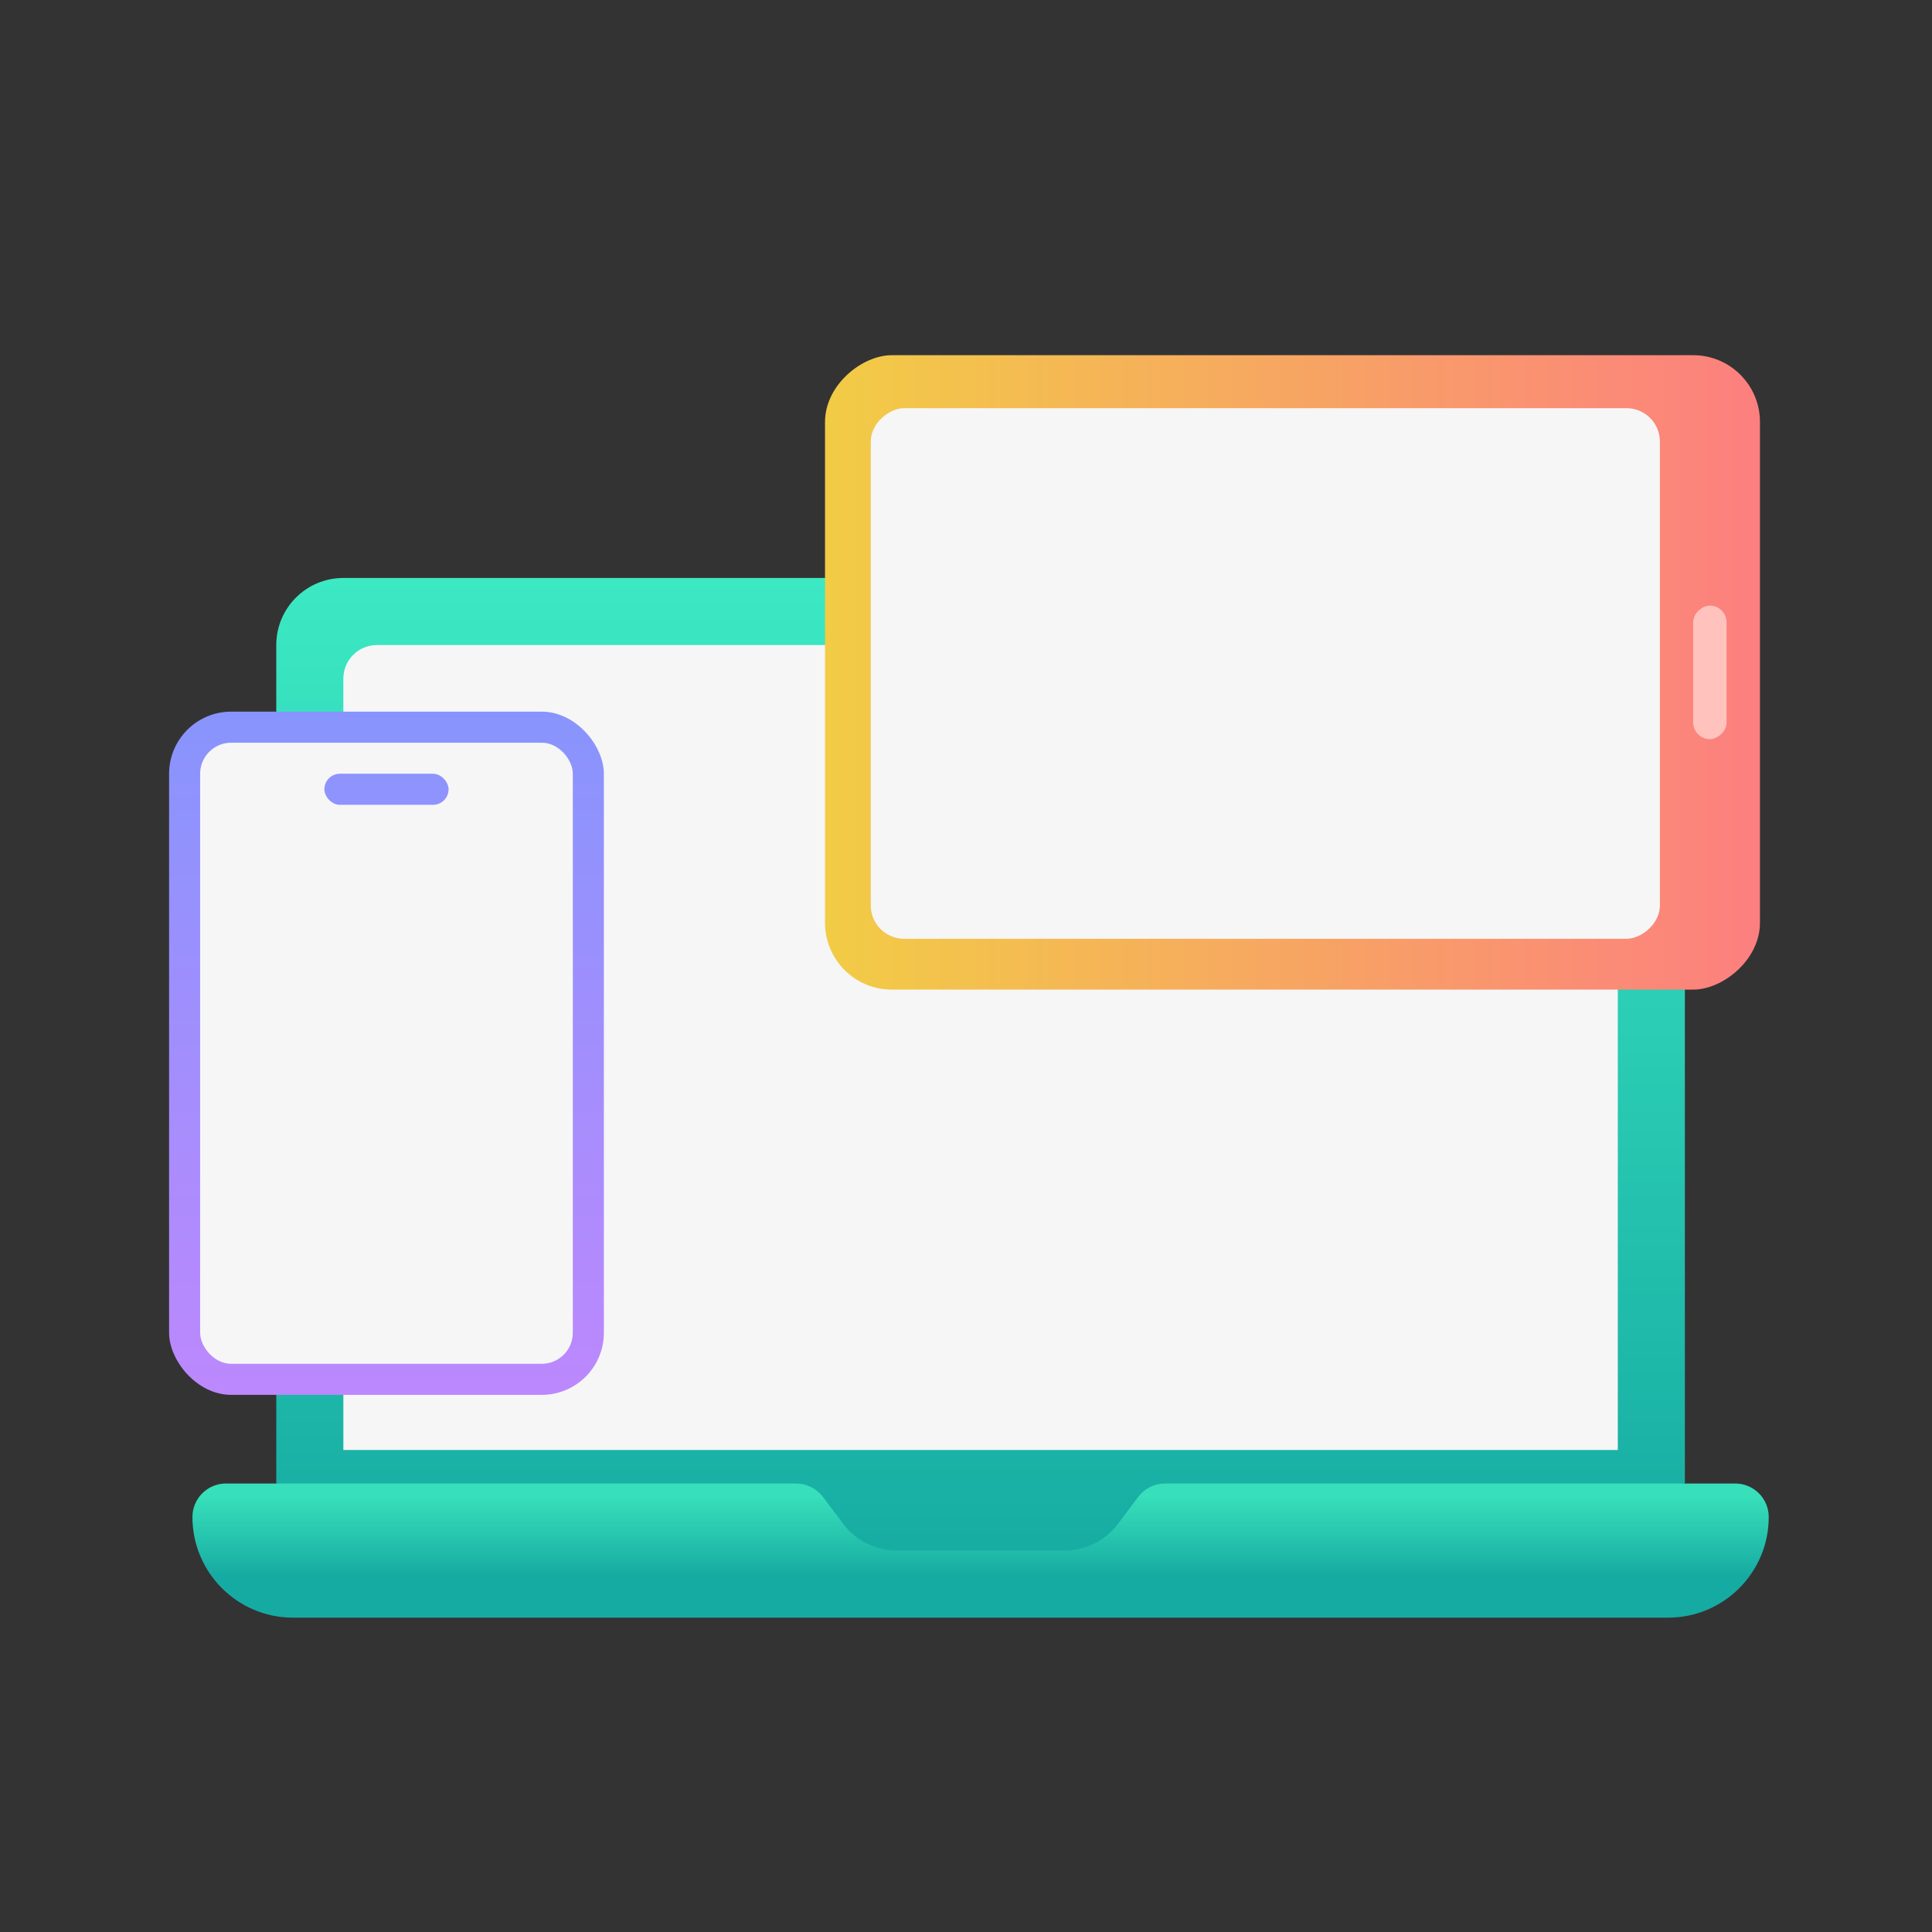
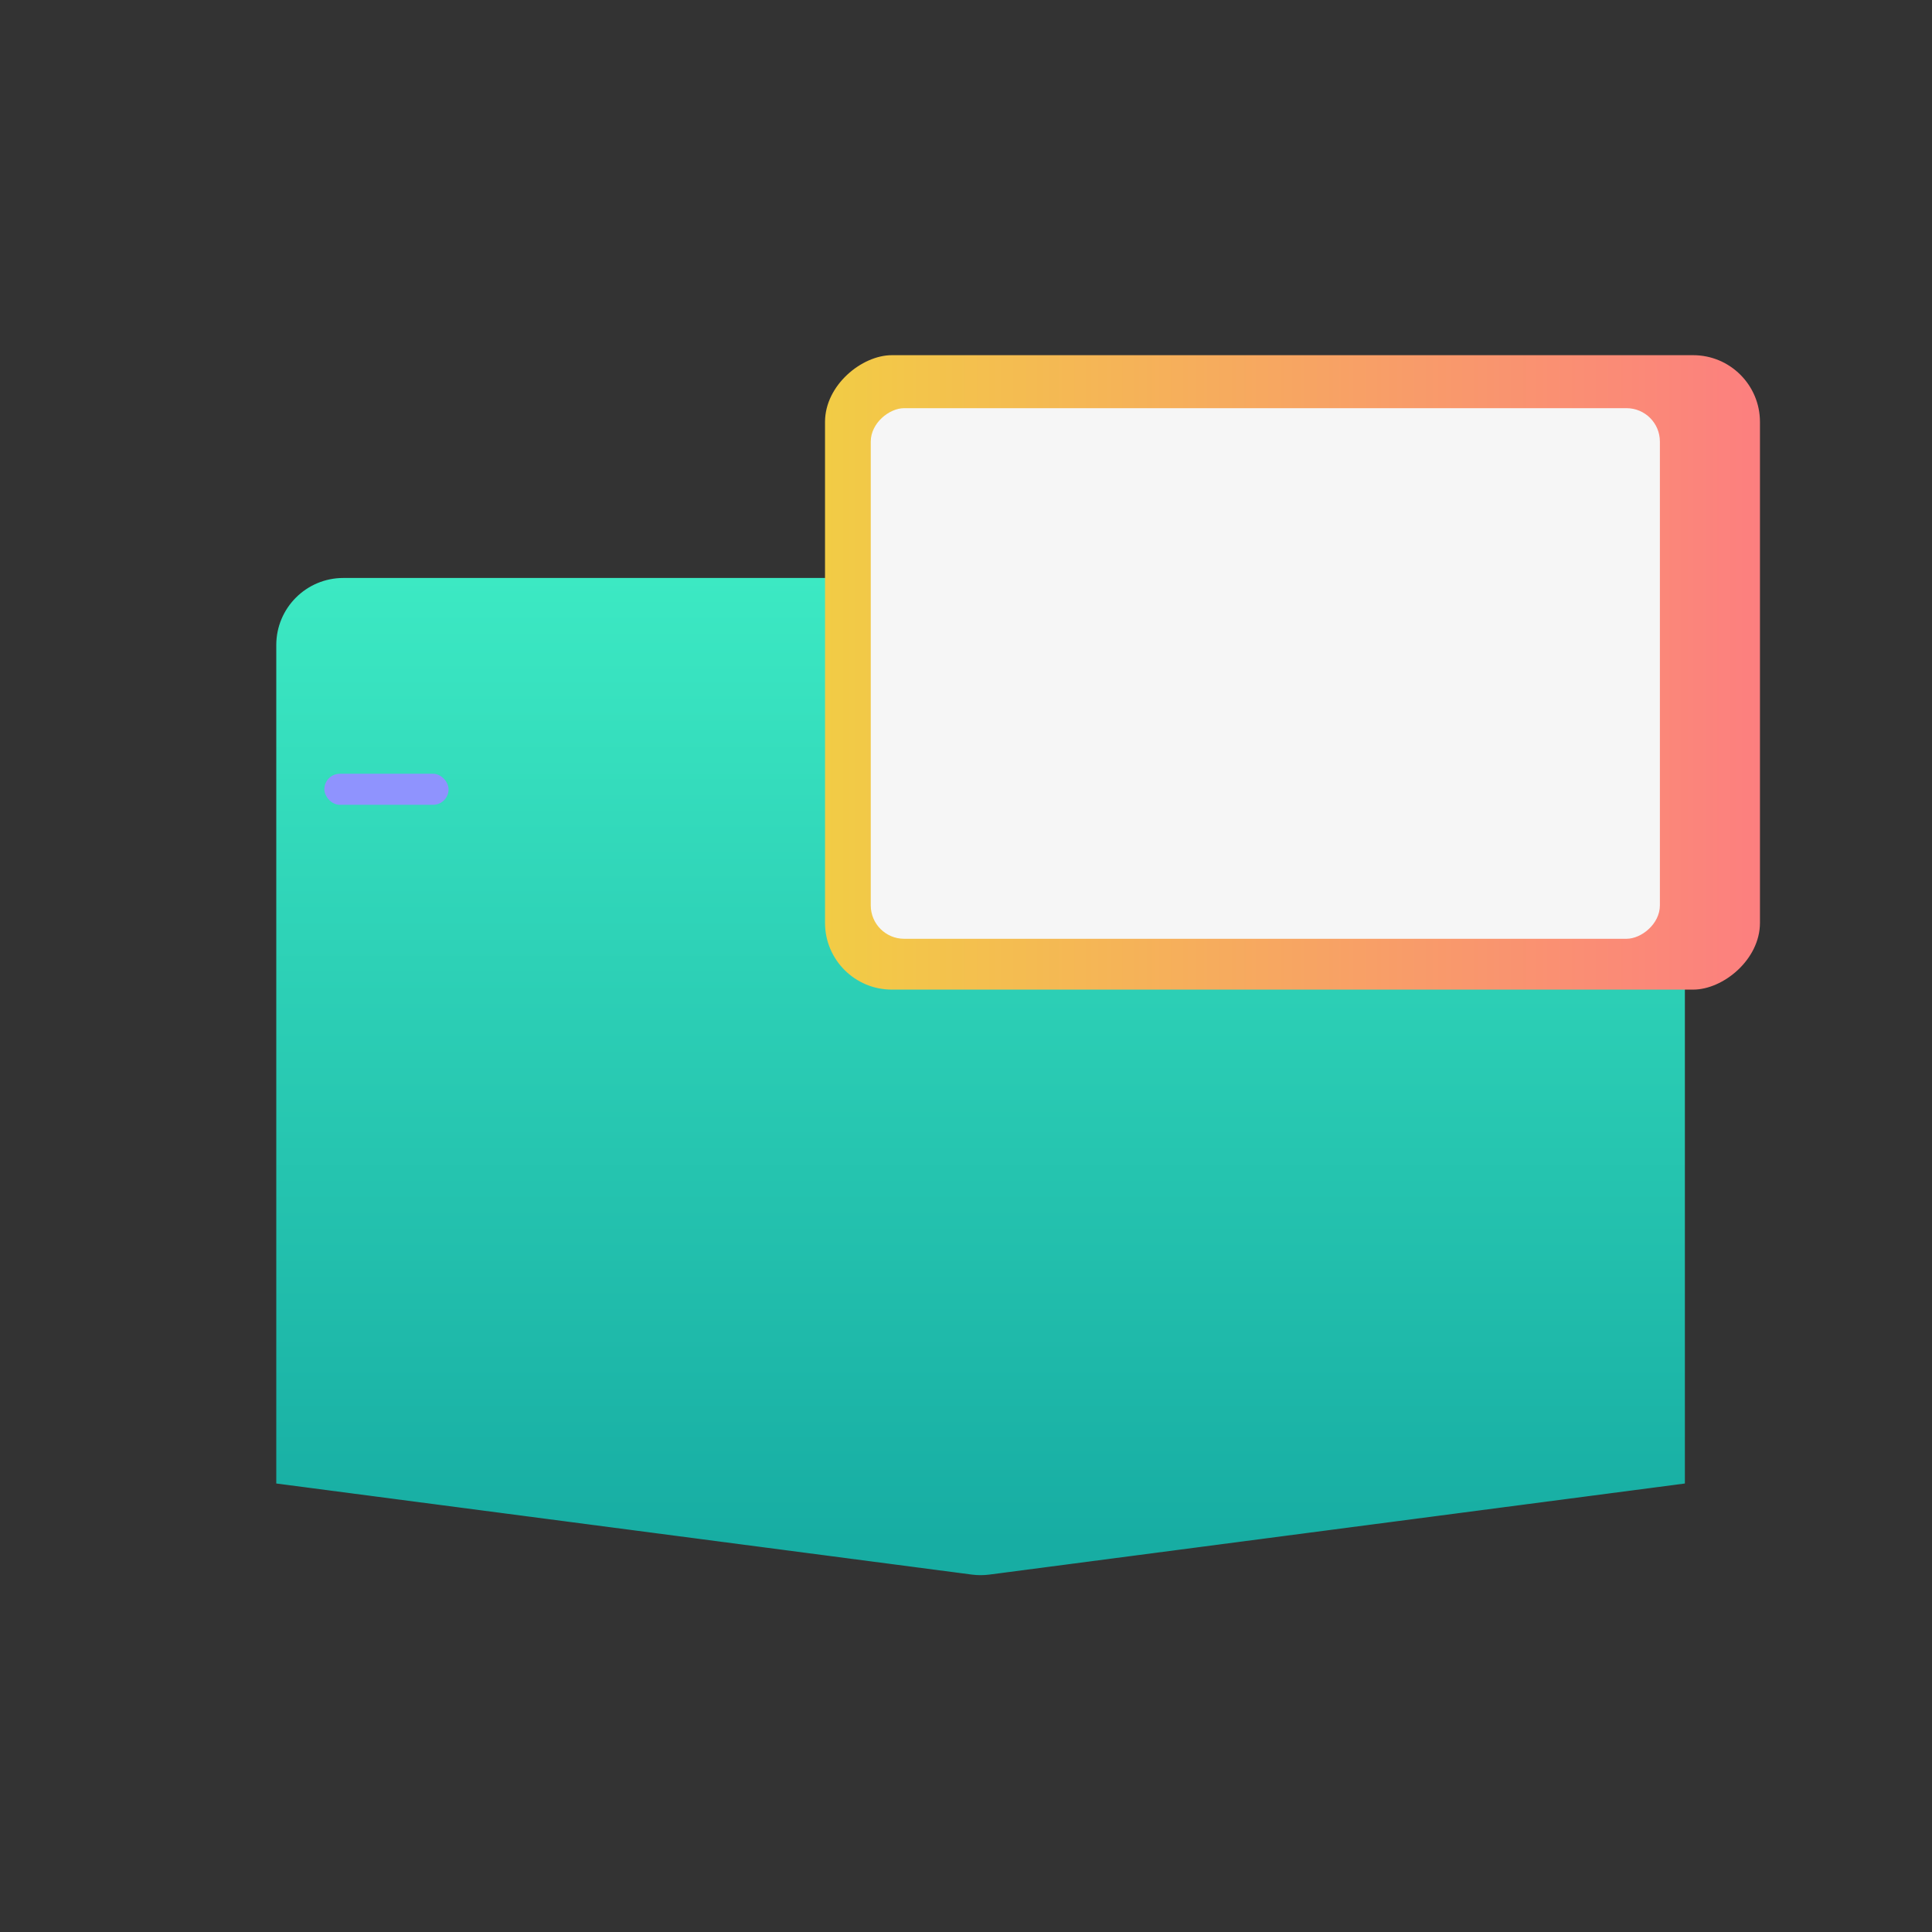
<svg xmlns="http://www.w3.org/2000/svg" width="142" height="142" viewBox="0 0 142 142" fill="none">
  <rect x="0" y="0" width="142" height="142" fill="#333333" stroke="none" />
-   <path d="M20.306 47.41C20.306 44.687 22.513 42.48 25.236 42.48H118.907C121.63 42.48 123.837 44.687 123.837 47.41V109.036L72.711 115.731C72.286 115.786 71.856 115.786 71.431 115.731L20.306 109.036V47.41Z" fill="url(#paint0_linear_487_5316)" />
-   <path d="M25.236 49.875C25.236 48.514 26.34 47.41 27.701 47.41H116.442C117.804 47.41 118.907 48.514 118.907 49.875V106.571H25.236V49.875Z" fill="#F6F6F6" />
-   <path d="M16.609 109.036C15.247 109.036 14.144 110.139 14.144 111.501C14.144 115.585 17.454 118.896 21.539 118.896H122.605C126.689 118.896 130 115.585 130 111.501C130 110.139 128.896 109.036 127.535 109.036H85.629C84.853 109.036 84.123 109.401 83.657 110.022L82.178 111.994C81.247 113.235 79.786 113.966 78.234 113.966H65.909C64.357 113.966 62.896 113.235 61.965 111.994L60.486 110.022C60.02 109.401 59.29 109.036 58.514 109.036H16.609Z" fill="url(#paint1_linear_487_5316)" />
-   <rect x="12.428" y="52.305" width="31.956" height="50.216" rx="4.565" fill="url(#paint2_linear_487_5316)" />
-   <rect x="14.71" y="54.587" width="27.391" height="45.651" rx="2.283" fill="#F6F6F6" />
+   <path d="M20.306 47.41C20.306 44.687 22.513 42.48 25.236 42.48H118.907C121.63 42.48 123.837 44.687 123.837 47.41V109.036L72.711 115.731C72.286 115.786 71.856 115.786 71.431 115.731L20.306 109.036Z" fill="url(#paint0_linear_487_5316)" />
  <rect x="23.84" y="56.87" width="9.13" height="2.283" rx="1.141" fill="#8F93FE" />
  <rect x="60.638" y="72.735" width="46.629" height="68.717" rx="4.908" transform="rotate(-90 60.638 72.735)" fill="url(#paint3_linear_487_5316)" />
  <rect x="64" y="69" width="39" height="58" rx="2.454" transform="rotate(-90 64 69)" fill="#F6F6F6" />
-   <rect x="124.446" y="54.328" width="9.817" height="2.454" rx="1.227" transform="rotate(-90 124.446 54.328)" fill="#FFC2BD" />
  <defs>
    <linearGradient id="paint0_linear_487_5316" x1="72.071" y1="42.48" x2="72.071" y2="113.35" gradientUnits="userSpaceOnUse">
      <stop stop-color="#3CE9C3" />
      <stop offset="1" stop-color="#17ADA3" />
    </linearGradient>
    <linearGradient id="paint1_linear_487_5316" x1="72.072" y1="106.571" x2="72.072" y2="118.896" gradientUnits="userSpaceOnUse">
      <stop offset="0.281" stop-color="#37DFBA" />
      <stop offset="0.75" stop-color="#16ABA2" />
    </linearGradient>
    <linearGradient id="paint2_linear_487_5316" x1="28.406" y1="52.305" x2="28.406" y2="102.521" gradientUnits="userSpaceOnUse">
      <stop stop-color="#8894FD" />
      <stop offset="1" stop-color="#BC88FD" />
    </linearGradient>
    <linearGradient id="paint3_linear_487_5316" x1="83.952" y1="72.735" x2="83.952" y2="141.452" gradientUnits="userSpaceOnUse">
      <stop stop-color="#F2CC45" />
      <stop offset="1" stop-color="#FC7F7F" />
    </linearGradient>
  </defs>
</svg>